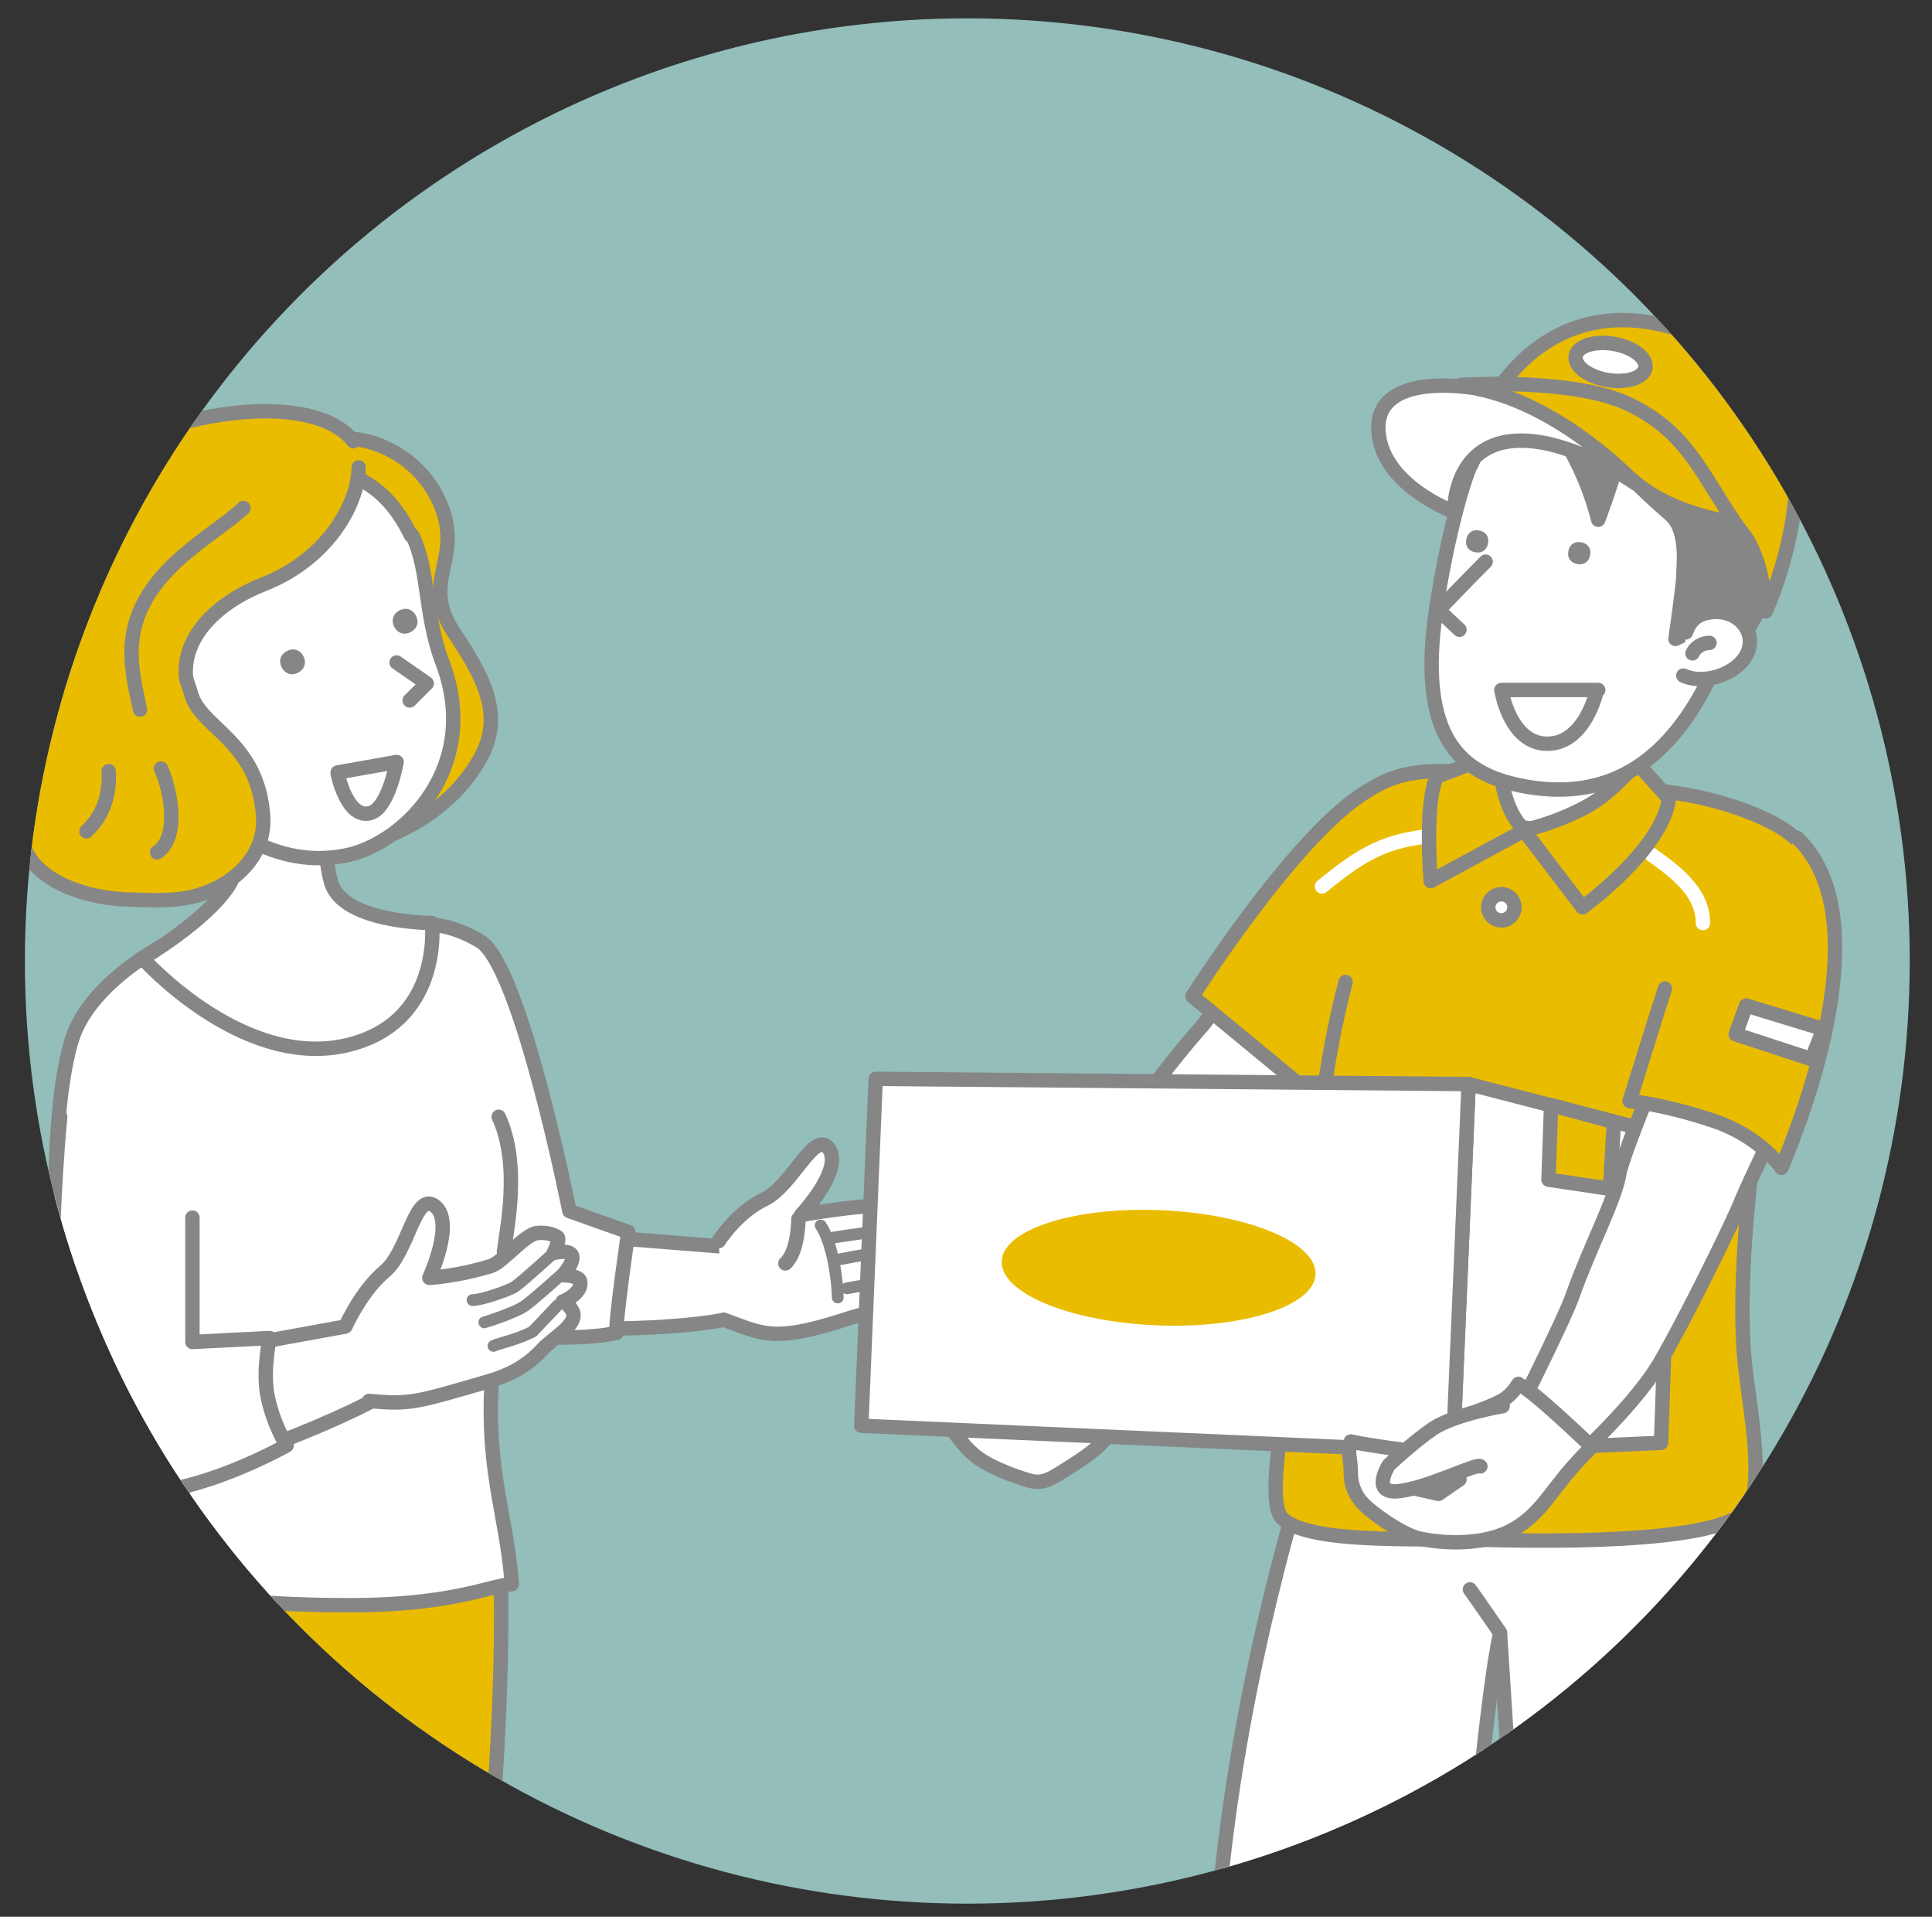
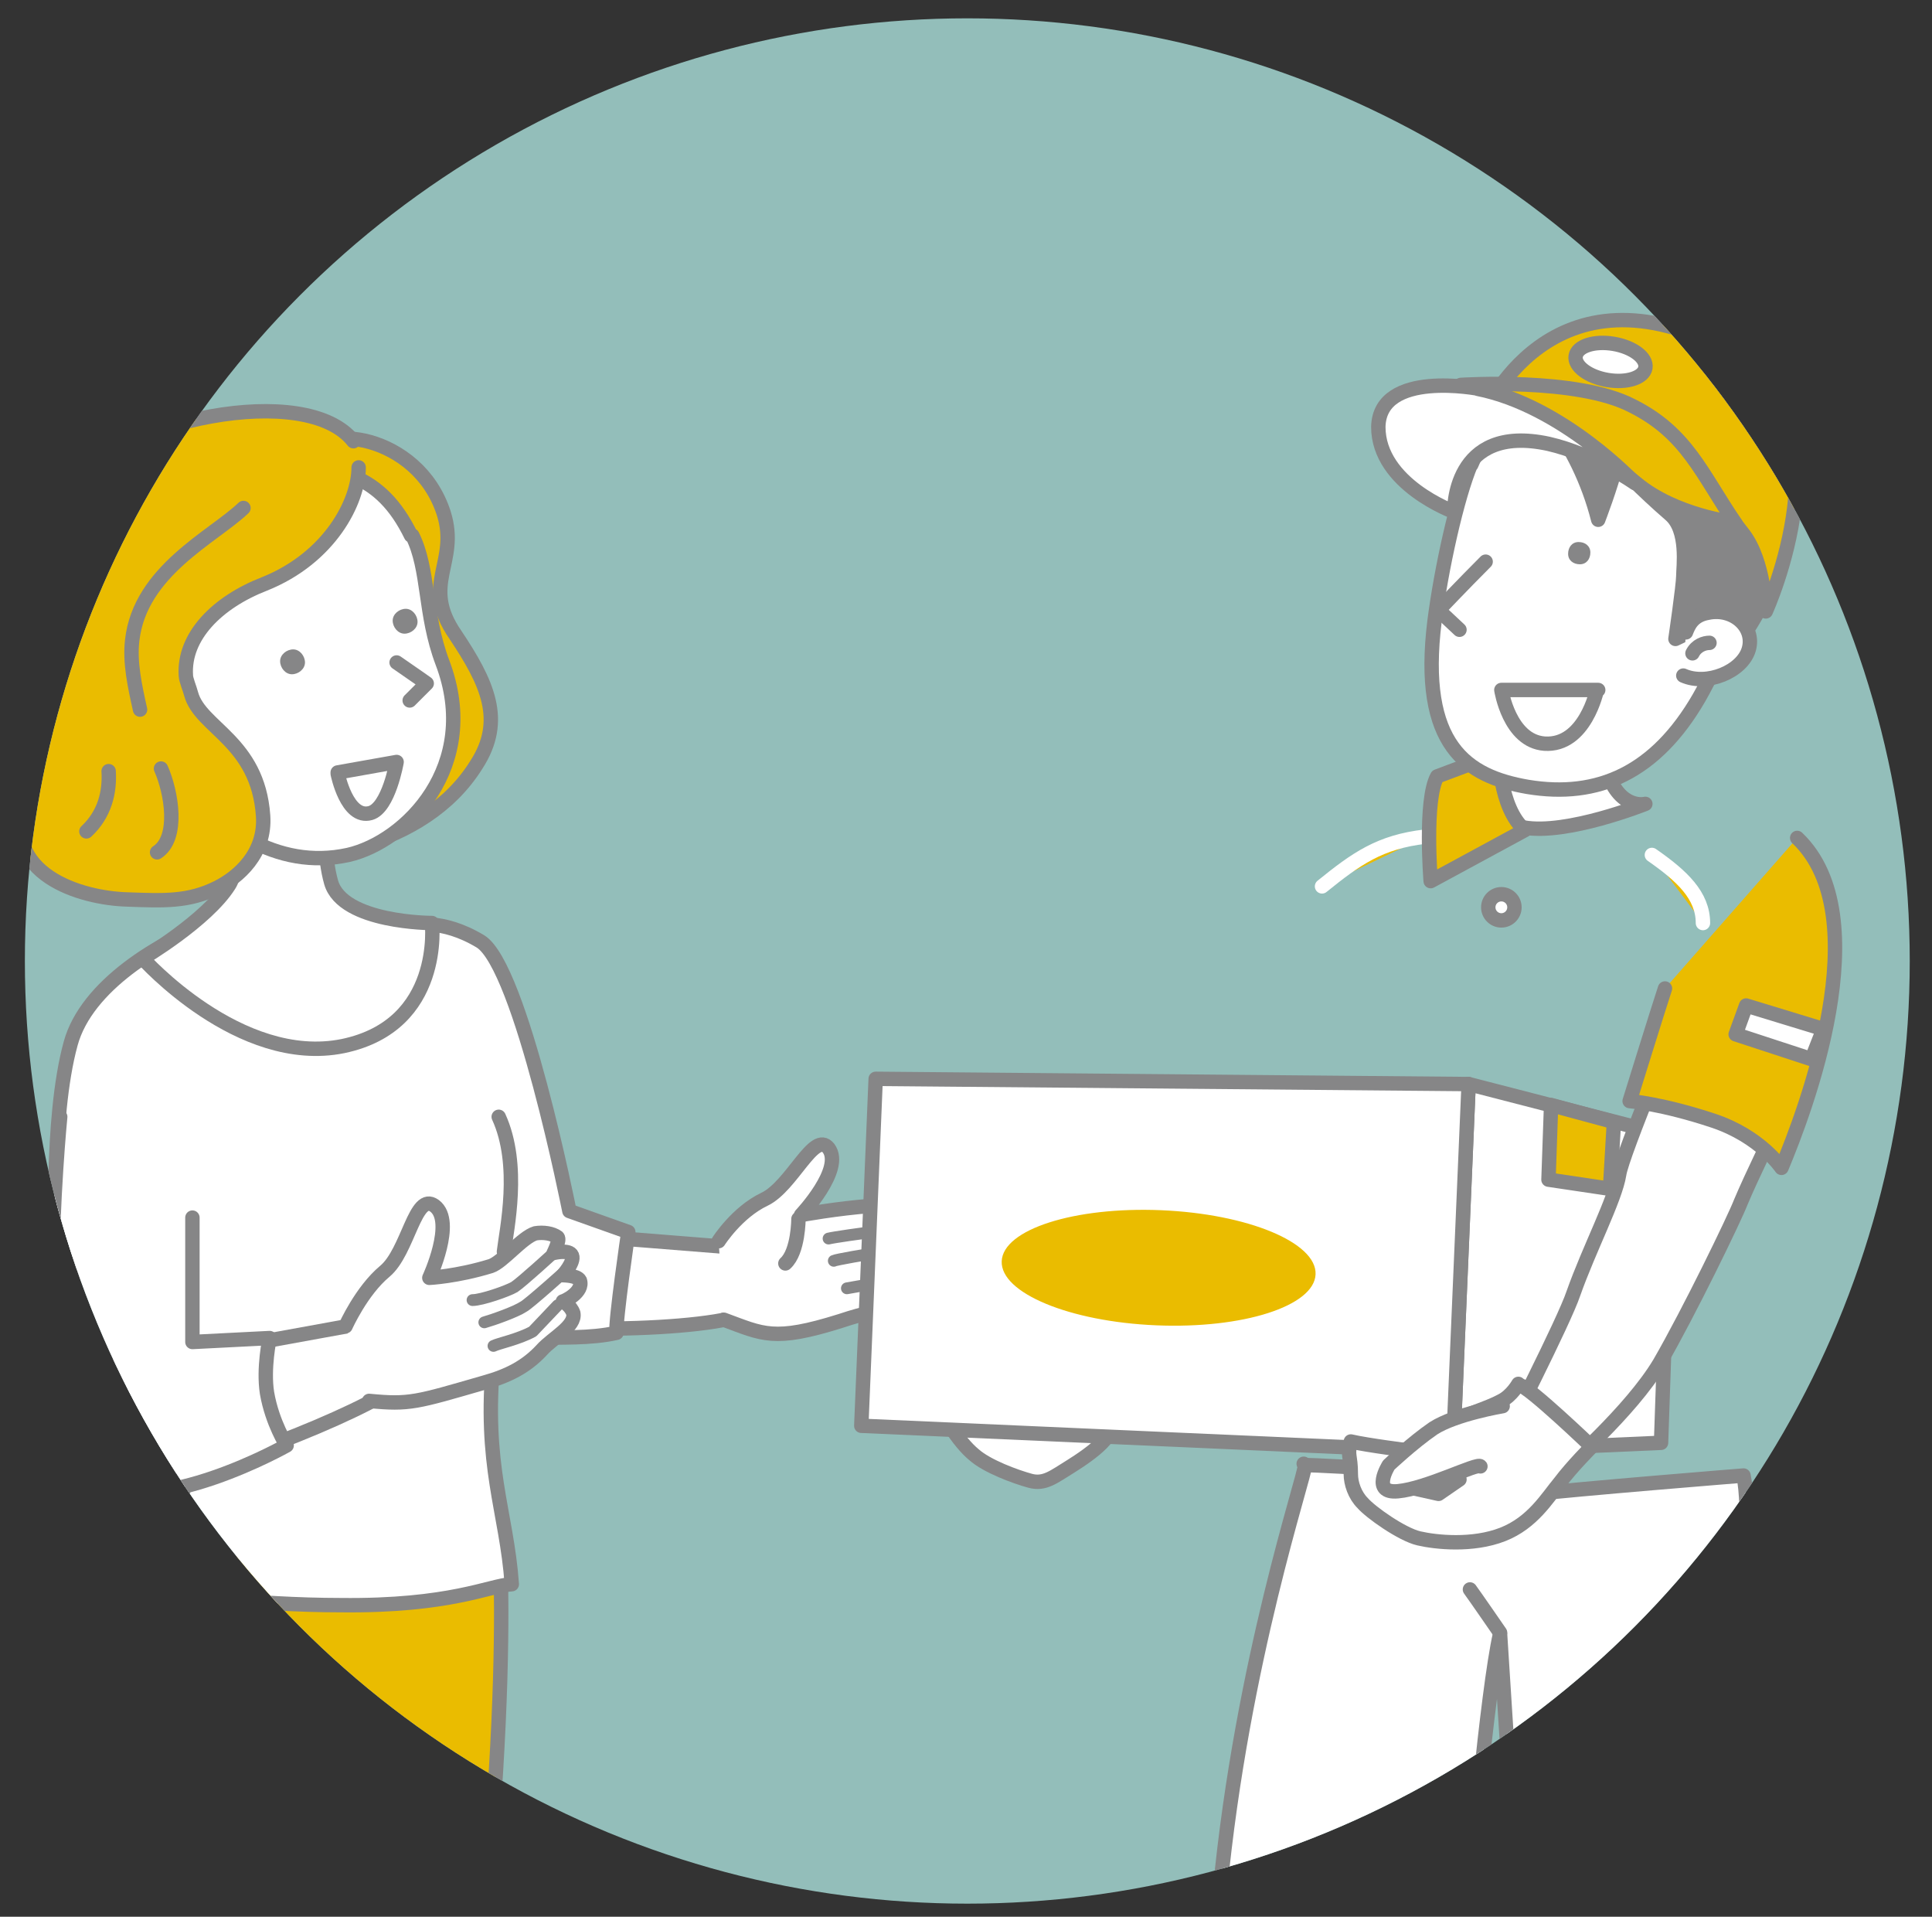
<svg xmlns="http://www.w3.org/2000/svg" version="1.1" viewBox="0 0 147.6 146.4">
  <rect x="0" y="0" width="147.6" height="146.4" fill="#333333" stroke="none" />
  <defs>
    <style>
      .cls-1, .cls-2, .cls-3 {
        fill: none;
      }

      .cls-2, .cls-4, .cls-3, .cls-5, .cls-6, .cls-7, .cls-8, .cls-9, .cls-10, .cls-11 {
        stroke-linecap: round;
        stroke-linejoin: round;
      }

      .cls-2, .cls-4, .cls-3, .cls-5, .cls-6, .cls-8, .cls-9, .cls-11 {
        stroke-width: 1.1px;
      }

      .cls-2, .cls-4, .cls-5, .cls-6, .cls-7, .cls-8, .cls-10, .cls-11 {
        stroke: #868687;
      }

      .cls-12 {
        fill: #93beba;
      }

      .cls-4 {
        fill: #b3b3b3;
      }

      .cls-13, .cls-6, .cls-7, .cls-9 {
        fill: #eabc00;
      }

      .cls-3, .cls-9 {
        stroke: #fff;
      }

      .cls-5 {
        fill: #cbcccc;
      }

      .cls-7 {
        stroke-width: 1.1px;
      }

      .cls-8, .cls-14 {
        fill: #868687;
      }

      .cls-10 {
        stroke-width: .9px;
      }

      .cls-10, .cls-11 {
        fill: #fff;
      }

      .cls-15 {
        clip-path: url(#clippath);
      }
    </style>
    <clipPath id="clippath">
      <circle class="cls-1" cx="73.9" cy="73.4" r="72" />
    </clipPath>
  </defs>
  <g>
    <g id="_レイヤー_1" data-name="レイヤー_1">
      <circle class="cls-12" cx="73.9" cy="73.4" r="72" />
      <g class="cls-15">
        <g>
          <g>
            <path class="cls-6" d="M38.2,117.7c.1,3.3.3,10-.6,21.8H9.2s3.6-17.7,5-20.5l23.9-1.2Z" />
            <g>
              <path class="cls-11" d="M39.3,81l3.2,13.2,13.8,1.1.2,5.2c-3.7,1.3-19.5,1.5-20-.6-1.3-5.5,1.6-14.8,1.6-14.8,0,0-2.5-6.2,1.3-4Z" />
              <path class="cls-11" d="M54.9,94.8s1.4-2.2,3.5-3.2c2.1-1,3.8-5.3,4.9-3.9,1.2,1.6-2.1,5.1-2.1,5.1,0,0,2.7-.5,5.4-.7.9,0,2.5-.4,3.6-.4.7,0,1.2.3,1.5.7.2.2-.5,1.1-.5,1.1,0,0,1.2,0,1.3.5,0,.6-1.1,1.3-1.1,1.3,0,0,1.1.3,1.1.7,0,.9-1.6,1.2-1.6,1.2,0,0,.5.5.5,1,0,1.1-2,1.1-3.1,1.5-1.3.5-2,.5-4.1,1.2-5.1,1.6-5.9,1-8.9-.1" />
-               <path class="cls-10" d="M64,99.1c0-1.2-.4-4.2-1.3-5.5" />
              <path class="cls-10" d="M71.1,93.5s-7,.9-7.8,1.1" />
              <path class="cls-10" d="M71.9,94.9s-7.8,1.2-8.2,1.4" />
              <line class="cls-10" x1="70.4" y1="97.4" x2="64.7" y2="98.4" />
              <path class="cls-11" d="M61,93.1s0,2.5-1,3.4" />
            </g>
            <path class="cls-11" d="M31.6,70.7s2.1-.6,5.1,1.2c3.1,1.9,6.8,20.6,6.8,20.6l4.5,1.6s-1,6.8-.9,7.7c-4,.9-9.2-.5-9.4,1.9-.8,8.3,1,11.7,1.4,17.3-1.7.1-4.7,1.7-13.1,1.6-6.5,0-13.7-.9-14.5-1,1-2.2,3-6.5,2.9-13.1,0-5.4-1.7-10.1-1.7-10.1,0,0-.8.6-3.9-.1-3.1-.8-4.5-2.8-4.5-2.8,0,0-.5-10,1.1-15.8,1.2-4.4,6.8-7.8,11-9.3,2.8-1,10,.2,15.1.2Z" />
            <path class="cls-6" d="M21.1,52.4c.9-1.5,4.2-8.5,5.6-10.2.3-.3.7-.6,1.2-.8l-3.7-6.4c-.1-2.7,7.7-2,9.7,4.2,1.2,3.8-1.8,5.4.9,9.3,2.4,3.6,3.8,6.5,1.6,9.9-4.1,6.6-13.3,7.3-15.7,7.1-4-.2-5.7.4-7.1-.6-2.3-1.8,0-7.8-.9-9.5-.9-1.7,7.4-1.5,8.3-3Z" />
            <path class="cls-11" d="M15.3,57.5s3.9,7.4,2.2,10.1c-1.7,2.7-6.6,5.6-6.6,5.6,0,0,7.4,8.3,15.3,6.7,7.7-1.6,6.8-9.4,6.8-9.4,0,0-6.8,0-7.7-3.1-1.1-3.9.3-8.9.3-8.9" />
            <path class="cls-11" d="M31.5,40.9c1.3,2.6.9,6,2.3,9.7,3,7.9-2.8,13.7-7.2,14.7-5.5,1.2-10.1-2.2-13.3-6.2-2.2-2.6-4.5-8.3-4.5-12.2,0-3.9,5.2-11.6,11.1-11.5,5.9,0,9.2.8,11.5,5.5Z" />
            <path class="cls-14" d="M21.4,50.5c0,.5.4,1,.9,1,.5,0,1-.4,1-.9,0-.5-.4-1-.9-1-.5,0-1,.4-1,.9Z" />
            <path class="cls-14" d="M30,47.4c0,.5.4,1,.9,1,.5,0,1-.4,1-.9,0-.5-.4-1-.9-1-.5,0-1,.4-1,.9Z" />
            <path class="cls-11" d="M25.8,59.1s.7,3.5,2.5,3c1.4-.4,2-3.9,2-3.9l-4.5.8Z" />
            <path class="cls-11" d="M11.7,54.6c-2.6.4-3.2,1.9-2.4,3.5.8,1.6,3.4,2.1,5,1.3" />
            <path class="cls-11" d="M11.1,56.9c1-.3,1.8,0,2.2.4" />
            <path class="cls-6" d="M26.2,35.8" />
            <path class="cls-6" d="M27.4,35.7c0,2.6-2.2,6.9-7.2,8.9-3.6,1.4-6.2,4-6,7,0,.3.3,1,.4,1.4.7,2.6,5.1,3.6,5.5,9.3.2,2.9-1.9,4.7-3.5,5.5-2.2,1.1-4.1,1-6.9.9-3.5-.1-9.7-1.9-7.8-7.6,2.9-8.6-5.3-15.9,2.2-23.7,5.2-5.4,19.3-8.3,22.9-3.7" />
            <path class="cls-11" d="M30.3,50.6c1.6,1.1,2.3,1.6,2.3,1.6l-1.3,1.3" />
            <path class="cls-2" d="M18.6,38.8c-2.3,2.2-7.9,4.8-8.5,10.1-.2,1.7.2,3.5.6,5.3" />
            <g>
              <path class="cls-11" d="M12.3,95.9l1,7.8,14.3-2.6,2.2,5.1c-3.2,2.2-18,8.1-19,6.1-2.6-5-2.7-16.4-2.7-16.4,0,0,0-1.1,4.2,0Z" />
              <path class="cls-11" d="M26.4,101.3s1.2-2.7,3-4.2c1.8-1.5,2.3-6.1,3.8-5,1.6,1.2-.4,5.5-.4,5.5,0,0,2.1-.1,4.7-.9.9-.3,2.4-2.2,3.4-2.5.6-.1,1.3,0,1.7.3.2.2-.3,1.2-.3,1.2,0,0,1.2-.3,1.4.2.2.5-.7,1.5-.7,1.5,0,0,1.1,0,1.3.4.3.9-1.2,1.6-1.3,1.6,0,0,.6.3.8.9.2,1-1.6,1.9-2.4,2.8-1.2,1.3-2.6,2-4.4,2.5-5.2,1.5-5.7,1.7-8.8,1.4" />
              <path class="cls-10" d="M42.3,95.7s-2.4,2.2-3,2.6c-.5.3-2.5,1-3.2,1" />
              <path class="cls-10" d="M43.4,96.9s-3,2.7-3.4,2.9c-.6.4-2.3,1-3,1.2" />
              <path class="cls-10" d="M42.6,99.7l-1.9,2c-1.1.6-2.6.9-3,1.1" />
            </g>
            <path class="cls-11" d="M4.6,85.3s-2.5,25.3,2.5,28c4.9,2.7,14.8-2.9,14.8-2.9,0,0-1.1-1.7-1.5-4-.3-1.9.2-4.2.2-4.2l-5.9.3v-9.5" />
            <path class="cls-11" d="M38.5,95.6c.2-1.7,1.3-6.6-.4-10.3" />
            <path class="cls-2" d="M12.3,58.7c.8,1.8,1.4,5.3-.3,6.4" />
            <path class="cls-2" d="M8.3,58.9c.1,1.6-.3,3.3-1.7,4.6" />
          </g>
          <g>
            <g>
              <path class="cls-5" d="M99.6,111.8s0,0,0,0c0,0,0,0,0,0Z" />
              <path class="cls-11" d="M132.1,145.6c-.1-10.1,2.1-28.1,1.1-32.9,0,0-12.5,1-16.9,1.5-1.4-1.7-15.7-2.3-16.6-2.3,0,.9-4.8,14.9-6.5,32.5h19.1c0-.1,1.3-15.2,2.3-19.6l1.3,20.4,16.1.5Z" />
            </g>
-             <path class="cls-11" d="M95.8,72.6s-3,4.6-3.9,5.7c-.9,1-4.5,5.2-6.7,9-2.7,4.6-4,8.4-4,8.4l4.2,5s4.5-7,6-8.7c2.2-2.6,4.5-5.9,5.9-6.5,1.4-.6,7.6-10.5,7.6-10.5,0,0-3.8-1.3-4.8-2.2-1-.9-4.4-.1-4.4-.1Z" />
            <path class="cls-11" d="M78.7,98.5c-.5-.4-6.5-2.5-6.5-2.5,0,0-.3,2.1-.7,3.6-.4,1.5-1.2,3.5-.5,5.9.7,2.4,2.3,4.7,3.4,5.6,1,.9,3.2,1.7,4.3,2,1.1.3,1.8-.3,3.1-1.1,1.6-1,3.8-2.6,2.8-3.5-1-.9-3.7-1.8-3.7-1.8,0,0-.6-1.4-.8-3.3-.2-1.9-1.4-4.8-1.4-4.8Z" />
-             <path class="cls-7" d="M102.8,75c-1.6,6.2-2.3,12.1-2.7,20.9-.2,3.7-3.9,18-2.2,20,1.8,2,9.9,1.6,15.1,1.7,10.7.3,19.4-.3,20.6-2.5,1.2-2,0-8-.3-11-.8-7.8,1.2-22.4,3.1-30,.6-2.3,2.4-7.4,1.3-9.4-1.1-1.9-6-3.6-9.5-4.1-3.6-.5-7.9-1.3-9.6-1.3-2.5,0-5.1-.2-6.7-.3-3.4-.3-5.4.1-7.4,1.4-5.4,3.1-13.4,15.7-13.4,15.7l9.7,8" />
            <path class="cls-11" d="M124.7,50.8s-2.5,6.4-1.9,8.2c1,2.9,2.9,2.4,2.9,2.4,0,0-6,2.4-9.3,1.8-4.4-.7-6-1.9-6-1.9,0,0,1.6.4,3.4-3,1.9-3.4,2.1-7.9,2.1-7.9" />
            <path class="cls-6" d="M96.2,75" />
            <path class="cls-9" d="M126.2,65.3c2.3,1.6,3.9,3.1,3.9,5.2" />
            <path class="cls-9" d="M101,67.7c2.6-2.1,4.4-3.4,7.9-3.8" />
-             <path class="cls-6" d="M125,58.3s-1.7,2.1-3.6,3.2c-2.7,1.5-5,1.9-5,1.9l4.5,5.9s6.1-4.4,6.6-8.3l-2.4-2.7Z" />
            <path class="cls-6" d="M114.5,57.4s0,4.3,2,6l-7.2,3.9s-.5-6.2.5-8l4.8-1.8Z" />
            <path class="cls-2" d="M130,31.3c.6,2.3,2.3,5,4.2,5.9" />
            <path class="cls-11" d="M112.4,35.4c-1.1,2.6-2.3,8.1-2.8,12-1.2,9.6,2.5,11.9,7.1,12.7,5.4.9,9.8-1.1,13.1-6.8,1.6-2.8,4-8.2,3.8-11.9-.2-3.7-5.5-10.9-11.2-10.6-5.7.3-8,0-10,4.7Z" />
            <path class="cls-8" d="M133.2,48.5s6.4-8.3.8-16.4c-3.8-5.5-15.6-6.4-17-2.3-.2.5,3.5,3.6,5.1,9.9,0,0,1-2.6,1.4-4.3,0,0,1.9,2,4.1,3.9,1.4,1.2,1,4,1,4.7,0,.7-.6,4.8-.6,4.8,0,0,3.6-1.8,4.4-1.4.8.4.3.6.3.6" />
            <path class="cls-11" d="M128.6,51.6c1.8.8,4.5-.3,5-2s-1.2-3.2-3.1-2.8c-1.2.2-1.5,1-1.7,1.5" />
            <path class="cls-11" d="M113.5,42.9c-1.7,1.7-3.6,3.7-3.6,3.7l1.6,1.5" />
            <path class="cls-14" d="M121.5,42.2c0,.5-.3.9-.8.9-.5,0-.9-.3-.9-.8,0-.5.3-.9.8-.9.5,0,.9.3.9.8Z" />
-             <path class="cls-14" d="M113.7,41.3c0,.5-.3.9-.8.9-.5,0-.9-.3-.9-.8,0-.5.3-.9.8-.9.5,0,.9.3.9.8Z" />
            <path class="cls-11" d="M129.3,49.9c.3-.6.9-.8,1.3-.8" />
            <path class="cls-3" d="M127,31.6c1.3,3.3,2.8,4.8,3.9,5.4" />
            <path class="cls-11" d="M122,52.7s-.9,4.3-4,4.1c-2.7-.2-3.3-4.1-3.3-4.1h7.4Z" />
            <path class="cls-6" d="M113.3,31.8s5.1-12.5,19-4.9c9.3,5.1,2.6,19.8,2.6,19.8,0,0-.1-3.8-1.7-5.9-1.5-2-4.5-5.4-4.5-5.4l-5.7-4.8-9.7,1.2Z" />
            <path class="cls-6" d="M132.5,39.9s-4.5-.5-7.5-3c-4.1-3.4-10.2-7.2-13.4-7.5,0,0,8.9-.6,13.1,1.6,4.2,2.1,5.3,5.2,7.9,9Z" />
            <path class="cls-11" d="M113,29.7s-7.6-1.5-7.7,2.9c0,4.4,5.8,6.5,5.8,6.5,0,0-.2-6.8,7.2-5.2,3.5.8,6.6,3,6.6,3,0,0-5.5-5.9-12-7.2Z" />
            <polygon class="cls-11" points="112.2 82.8 127.7 86.8 126.9 110.2 111 110.9 112.2 82.8" />
            <path class="cls-11" d="M139,79.3c.4-.7-4.4,8.7-6,12.5-.5,1.3-4,8.5-6.2,12.3-2.2,3.7-7.4,8.2-7.4,8.2l-4.5-2.4s4.6-9,5.3-11.1c1.2-3.4,3.2-7.2,3.5-9.1.2-1.5,4.9-12.7,4.9-12.7,0,0,3,1.4,4.3,1.7s6.1.6,6.1.6Z" />
            <path class="cls-6" d="M137.3,64c6.3,6,.6,20.9-1.2,25.2,0,0-1.6-2.4-5.2-3.6-3.9-1.3-6.4-1.5-6.4-1.5,0,0,2.2-7.1,2.7-8.6" />
            <polygon class="cls-11" points="111 110.9 65.8 108.9 66.9 82.4 112.2 82.8 111 110.9" />
            <path class="cls-11" d="M116.1,105.8c.7.1,5.5,4.7,5.5,4.7,0,0-1.5,1.5-2.4,2.7-1,1.2-2.1,3.1-4.4,4-2.3.9-5.1.6-6.4.3-1.3-.3-3.7-2-4.3-2.7-.6-.6-.9-1.5-.9-2.2,0-1.5-.3-1.4,0-2.5,1.3.3,4.5.7,4.5.7,0,0,1.7-1.1,3.3-2.2,1-.6,2.6-1,3.7-1.6.8-.4,1.3-1.3,1.3-1.3Z" />
            <polyline class="cls-4" points="107.2 113.5 109.9 114.1 111.5 113" />
            <path class="cls-11" d="M114.8,107.4s-3.6.6-5.3,1.7c-1.6,1.1-3.4,2.8-3.4,2.8,0,0-1.4,2.2.7,2,2.2-.2,6.1-2.2,6.3-1.9" />
            <ellipse class="cls-11" cx="123.1" cy="27.7" rx="1.4" ry="2.7" transform="translate(75.2 144.4) rotate(-80.4)" />
            <polygon class="cls-11" points="133.4 76.8 132.6 79 138.4 80.9 139.3 78.6 133.4 76.8" />
            <circle class="cls-11" cx="114.7" cy="69.3" r="1" />
            <ellipse class="cls-13" cx="88.4" cy="96.8" rx="4.4" ry="12" transform="translate(-11.9 181.1) rotate(-87.6)" />
            <path class="cls-5" d="M114.6,124.7s-2-2.9-2.3-3.3" />
            <polygon class="cls-6" points="118.5 84.4 118.3 90.1 123 90.8 123.3 85.7 118.5 84.4" />
          </g>
        </g>
      </g>
    </g>
  </g>
</svg>